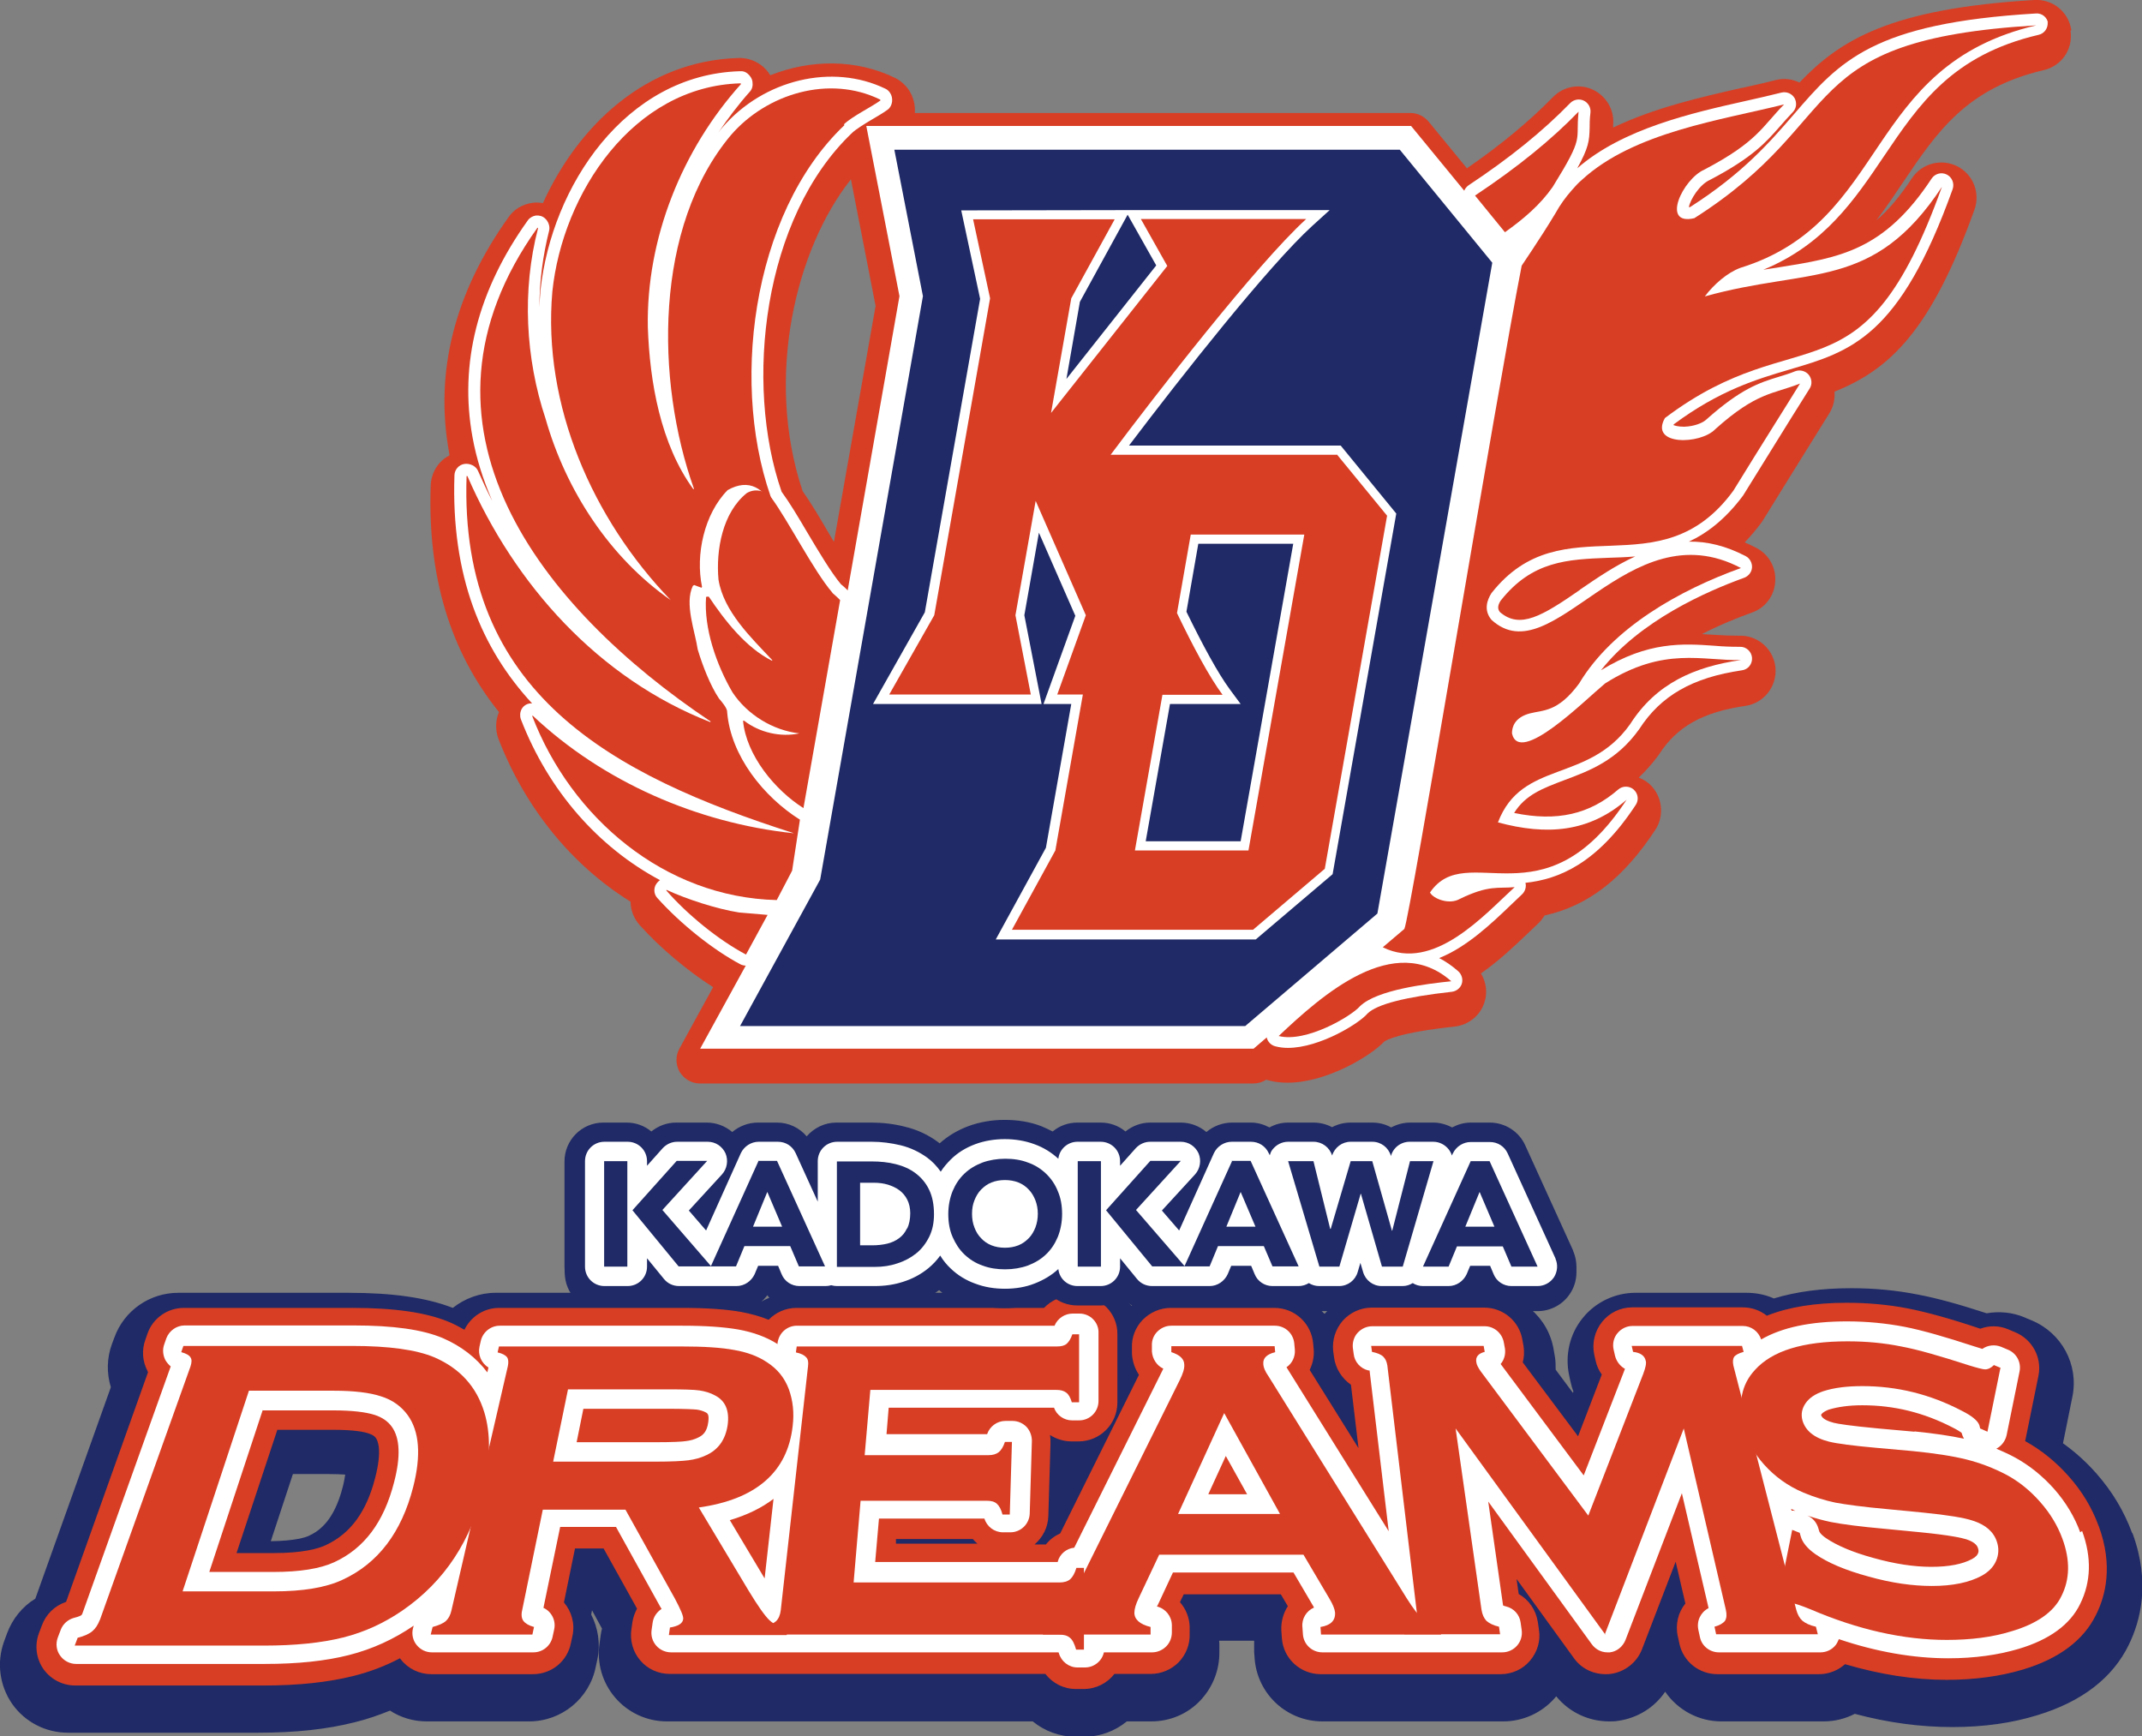
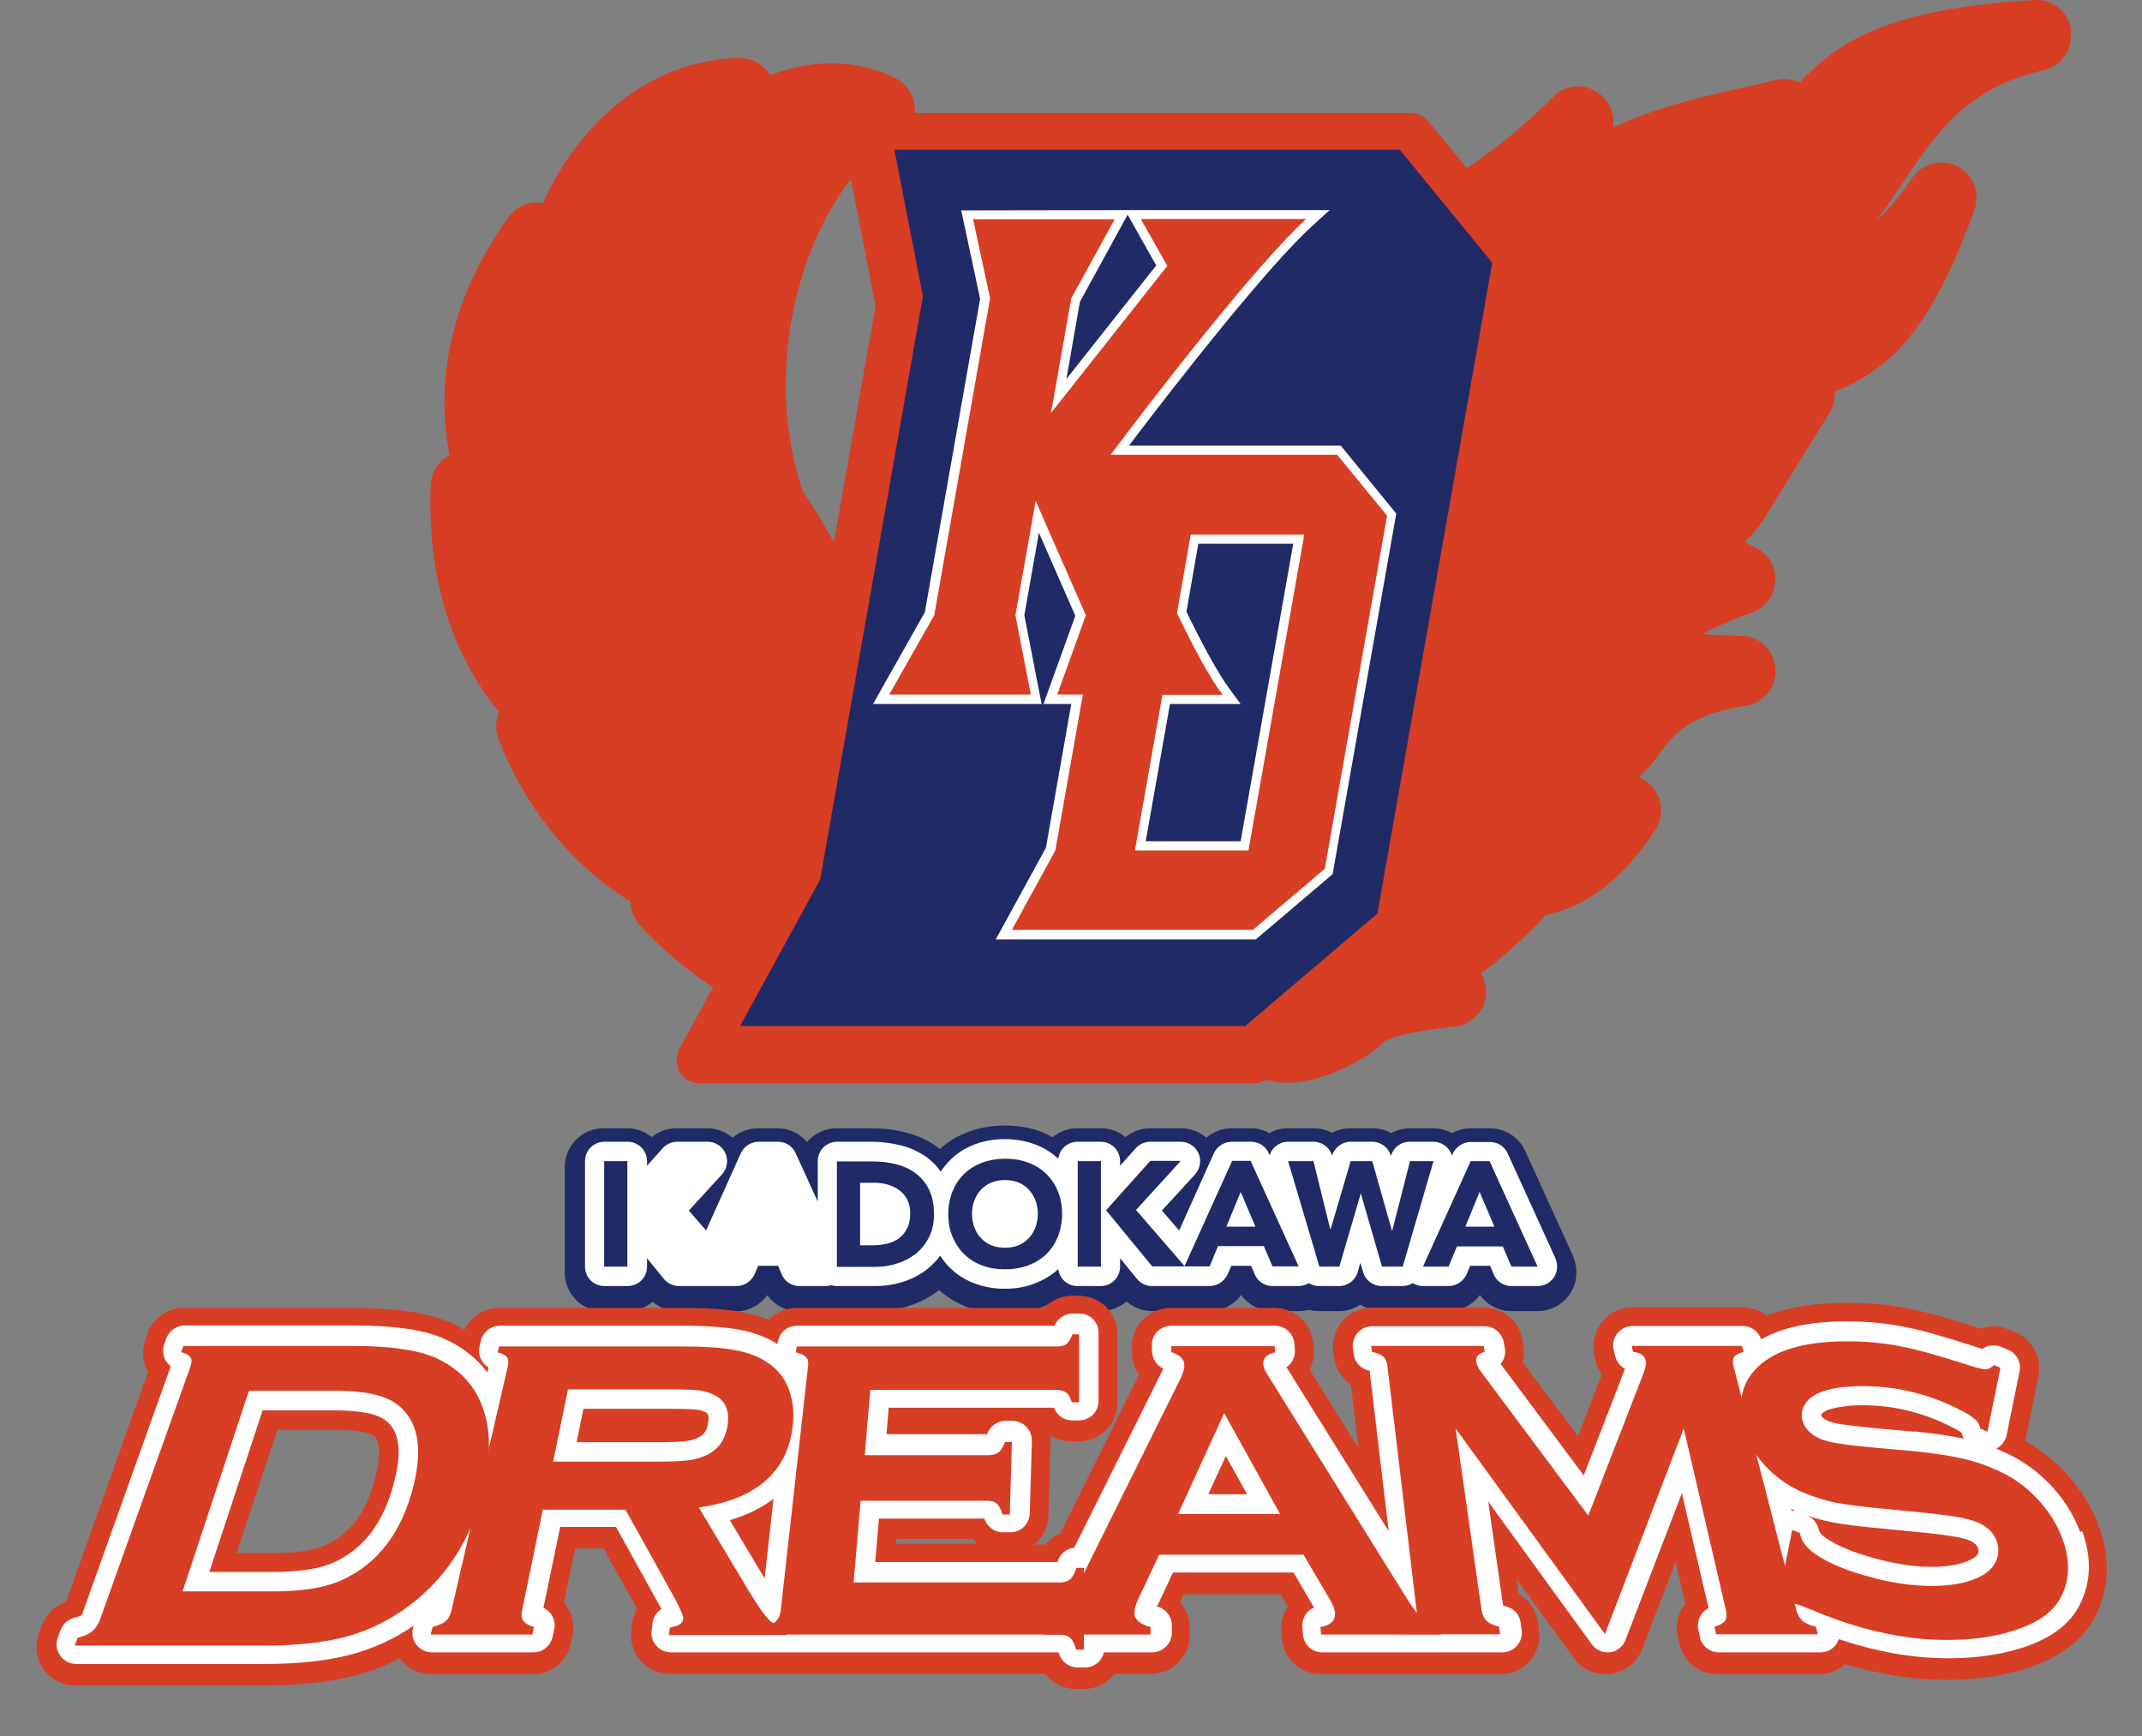
<svg xmlns="http://www.w3.org/2000/svg" id="_レイヤー_1" data-name="レイヤー_1" version="1.1" viewBox="0 0 79.42 64.37">
  <rect x="0" y="0" width="79.42" height="64.37" fill="#808080" stroke="none" />
  <defs>
    <style>
      .st0 {
        fill: none;
      }

      .st1 {
        fill: #fff;
      }

      .st2 {
        fill: #d83e24;
      }

      .st3 {
        fill: #1f2a66;
      }
    </style>
  </defs>
  <g>
    <path class="st2" d="M76.8,1.12c-.1-.68-.69-1.16-1.37-1.12-5.36.32-7.21,1.49-8.71,3.06-.27-.13-.58-.17-.89-.09-.38.1-.8.19-1.24.29h-.02c-1.49.34-3.22.73-4.76,1.47,0-.03,0-.05,0-.08.06-.55-.24-1.08-.74-1.32-.5-.24-1.1-.13-1.49.27-.88.9-1.93,1.77-3.19,2.64l-1.42-1.73c-.17-.2-.41-.32-.67-.32h-18.38c.02-.29-.05-.59-.22-.85-.13-.19-.31-.35-.51-.45-1.43-.7-3.12-.7-4.63-.1-.09-.15-.22-.29-.36-.39-.24-.17-.53-.26-.82-.25-3.41.1-5.93,2.48-7.25,5.38-.13-.02-.26-.03-.39-.01-.36.05-.69.24-.89.54-2,2.8-2.74,5.73-2.2,8.71,0,.04.01.07.02.11-.41.21-.68.63-.7,1.11-.12,3.38.71,6.14,2.53,8.41-.13.31-.14.66-.02.99.99,2.56,2.71,4.68,4.9,6.04,0,.31.12.62.33.86.77.86,1.79,1.71,2.73,2.31l-1.25,2.28c-.15.27-.14.6.01.86.16.26.44.43.75.43h20.52c.17,0,.34-.05.48-.14.04.01.07.02.11.03.22.06.45.08.69.08,1.42,0,3.05-.97,3.57-1.52.08-.06.56-.34,2.62-.56.51-.06.95-.41,1.1-.9.12-.36.06-.76-.13-1.07.67-.47,1.25-1.02,1.72-1.47.14-.13.27-.26.39-.37.1-.09.18-.2.25-.31,1.61-.35,2.92-1.37,4.11-3.18.35-.54.25-1.27-.23-1.7-.12-.1-.25-.18-.39-.23.25-.24.5-.51.74-.84,0-.01.02-.02.02-.03.66-1.02,1.61-1.56,3.2-1.79.68-.1,1.17-.72,1.11-1.41-.06-.69-.66-1.22-1.35-1.19-.27,0-.57-.01-.86-.03-.17-.01-.34-.02-.52-.03.7-.36,1.36-.62,1.86-.8.49-.17.83-.62.86-1.14.04-.52-.23-1.01-.69-1.25-.15-.08-.3-.15-.44-.21.22-.23.43-.48.63-.75.01-.02.03-.04.04-.06.69-1.12,1.26-2.03,1.73-2.79l.74-1.19c.15-.24.21-.52.19-.8,2.04-.82,3.57-2.24,5.19-6.75.22-.62-.05-1.31-.65-1.61-.59-.29-1.31-.1-1.67.45-.45.68-.88,1.19-1.32,1.56.36-.47.68-.95.99-1.41,1.26-1.87,2.35-3.49,5.22-4.16.67-.16,1.09-.78.99-1.46ZM32.46,11.37l-1.54,8.72c-.09-.15-.18-.3-.26-.44-.31-.53-.61-1.03-.9-1.44-1.42-4.24-.24-9.01,1.79-11.56l.92,4.72Z" />
    <path class="st0" d="M29.75,18.2c.29.42.59.92.9,1.44.09.15.17.29.26.44l1.54-8.72-.92-4.72c-2.03,2.55-3.21,7.32-1.79,11.56Z" />
  </g>
-   <path class="st1" d="M75.94.87c-.03-.22-.22-.39-.46-.37-6.04.36-7.27,1.77-8.96,3.73-.89,1.03-1.89,2.19-3.86,3.45-.02,0-.03,0-.04,0,.04-.26.39-.84.78-1.01,1.6-.84,2.08-1.4,2.6-1.99.14-.16.29-.33.47-.52.14-.14.16-.35.07-.52-.1-.17-.29-.25-.48-.21-.4.1-.83.2-1.28.3-2.06.46-4.62,1.04-6.3,2.51.42-.76.45-1.02.46-1.5,0-.15,0-.32.03-.57.02-.18-.08-.36-.25-.44-.17-.08-.37-.04-.5.09-1.02,1.05-2.26,2.05-3.77,3.05-.07.05-.13.12-.16.2l-1.97-2.4h-20.2l1.23,6.31-1.92,10.91c-.08-.09-.2-.19-.25-.23-.36-.43-.82-1.2-1.26-1.94-.33-.56-.64-1.08-.94-1.49-1.39-4-.7-10.16,2.62-13.31,0,0,0,0,0,0,.15-.14.46-.33.73-.49.22-.13.43-.25.59-.37.18-.14.21-.43.08-.62-.04-.06-.1-.12-.17-.15-1.96-.95-4.51-.35-6.05,1.44-.05.06-.1.12-.15.19.36-.53.75-1.05,1.18-1.53.08-.09.11-.22.09-.35-.01-.12-.09-.24-.19-.32-.08-.06-.17-.09-.27-.08-4.25.12-6.99,4.27-7.4,8.12-.02.21-.03.42-.04.63,0-.97.13-1.92.36-2.84.04-.16-.03-.35-.16-.46-.09-.08-.21-.11-.33-.1-.12.02-.23.08-.3.18-1.86,2.6-2.55,5.31-2.05,8.04.14.78.39,1.57.73,2.36-.19-.36-.36-.74-.53-1.12-.08-.18-.31-.28-.5-.25-.21.03-.36.21-.37.41-.13,3.74,1,6.44,2.88,8.47-.03,0-.06,0-.09,0-.13.02-.24.1-.3.21-.06.11-.07.25-.03.37,1.03,2.67,2.89,4.76,5.16,5.97-.07.05-.13.12-.17.2-.07.16-.04.34.07.46.87.97,2.08,1.93,3.08,2.46.06.03.13.05.2.05h0l-1.69,3.08h20.52l.49-.42s0,.01,0,.02c.04.15.16.27.31.31.15.04.31.06.47.06,1.19,0,2.66-.92,2.95-1.27.35-.35,1.41-.62,3.13-.81.17-.02.32-.14.37-.3.05-.16,0-.34-.13-.46-.23-.2-.47-.37-.71-.49,1.03-.41,1.95-1.29,2.66-1.97.15-.14.28-.27.41-.39.12-.11.17-.28.13-.43,1.23-.13,2.66-.71,4.09-2.89.12-.18.09-.42-.08-.57-.16-.14-.41-.14-.57,0-1.06.92-2.27,1.2-3.86.87.42-.68,1.08-.92,1.87-1.22.91-.34,1.94-.72,2.77-1.89.8-1.24,1.97-1.91,3.81-2.18.23-.03.39-.24.37-.47-.02-.23-.22-.41-.45-.4-.31,0-.62-.01-.95-.04-1.15-.08-2.45-.17-4.2.91,1.45-1.84,3.9-2.92,5.31-3.43.16-.06.28-.21.29-.38.01-.17-.08-.34-.23-.42-.75-.39-1.44-.55-2.11-.54.69-.32,1.37-.85,2.01-1.71.72-1.16,1.3-2.1,1.78-2.87l.69-1.1c.1-.16.08-.36-.04-.51-.12-.14-.32-.19-.49-.13-.22.09-.42.15-.62.21-.72.22-1.4.44-2.68,1.58-.12.12-.44.26-.83.27-.22,0-.34-.04-.39-.06,0,0,0-.02.01-.03,1.7-1.26,3.07-1.67,4.29-2.03,2.28-.67,4.08-1.2,6.05-6.69.07-.21-.02-.44-.22-.54-.2-.1-.44-.03-.56.15-1.76,2.67-3.4,2.93-5.66,3.29-.19.03-.38.06-.58.09,2.26-.93,3.38-2.59,4.46-4.19,1.31-1.94,2.54-3.77,5.75-4.52.22-.05.36-.26.33-.49ZM58.58,21.87c-1.39.96-2.22,1.47-2.97.82-.05-.07-.12-.19.03-.42,1.17-1.48,2.48-1.53,4-1.59.32-.01.65-.02.99-.05-.75.34-1.43.81-2.06,1.24Z" />
  <path class="st3" d="M58.33,46.58l-1.78-3.91c-.23-.51-.75-.84-1.31-.84h-.71c-.25,0-.48.07-.69.18-.21-.11-.45-.18-.69-.18h-.87c-.25,0-.49.07-.7.18-.21-.12-.45-.18-.7-.18h-.8c-.25,0-.48.06-.69.17-.21-.11-.44-.17-.69-.17h-.94c-.24,0-.48.06-.69.18-.21-.11-.44-.18-.68-.18h-.71c-.35,0-.69.13-.95.35-.26-.22-.59-.35-.95-.35h-1.13c-.34,0-.66.12-.92.33-.25-.21-.57-.33-.92-.33h-.86c-.35,0-.67.12-.92.33-.14-.07-.28-.14-.43-.2-.42-.16-.87-.23-1.35-.23s-.93.08-1.34.23c-.4.15-.76.36-1.06.64-.02-.01-.03-.03-.05-.04-.36-.27-.78-.47-1.25-.58-.39-.1-.81-.15-1.24-.15h-1.29c-.44,0-.83.2-1.1.51-.27-.32-.67-.51-1.1-.51h-.71c-.35,0-.69.13-.95.35-.26-.22-.59-.35-.95-.35h-1.13c-.34,0-.66.12-.92.33-.25-.21-.57-.33-.92-.33h-.86c-.8,0-1.44.65-1.44,1.44v3.91c0,.8.65,1.44,1.44,1.44h.86c.37,0,.7-.14.96-.36.26.23.6.36.95.36h2.13c.47,0,.9-.23,1.17-.6.27.37.7.6,1.17.6h.97c.07,0,.14,0,.21-.02.07,0,.14.02.21.02h1.41c.44,0,.87-.07,1.27-.2.42-.13.79-.33,1.13-.59.31.28.68.5,1.09.65.42.16.87.23,1.35.23s.93-.08,1.34-.23c.15-.06.29-.12.43-.2.25.21.57.33.92.33h.86c.37,0,.7-.14.96-.36.26.23.6.36.95.36h2.13c.47,0,.9-.23,1.17-.6.27.37.7.6,1.17.6h.97c.13,0,.26-.02.38-.05.12.03.24.05.37.05h.74c.29,0,.56-.09.79-.24.23.15.5.24.79.24h.77c.13,0,.25-.02.37-.05.12.03.25.05.38.05h.95c.47,0,.9-.23,1.17-.6.27.37.7.6,1.17.6h.97c.49,0,.95-.25,1.21-.66.27-.41.3-.93.1-1.38Z" />
-   <path class="st3" d="M79.05,56.83c-.29-.79-.73-1.53-1.32-2.2-.38-.43-.79-.8-1.24-1.12l.35-1.73c.24-1.19-.4-2.37-1.52-2.83l-.26-.11c-.45-.19-.94-.23-1.4-.15-1.01-.33-1.84-.56-2.53-.69-.8-.16-1.63-.24-2.49-.24-1.09,0-2.05.13-2.87.38-.31-.14-.66-.21-1.01-.21h-4.12c-.76,0-1.49.35-1.96.94-.48.59-.66,1.37-.5,2.12l.05.23c.03.13.06.25.11.37l-.02.05-.64-.86c0-.16,0-.33-.03-.49l-.04-.23c-.19-1.22-1.25-2.13-2.49-2.13h-4.2c-.69,0-1.34.28-1.81.78-.46-.48-1.1-.78-1.82-.78h-3.86c-.53,0-1.05.17-1.48.48-.05-.07-.11-.13-.17-.19-.47-.47-1.12-.74-1.79-.74h-.25c-.53,0-1.03.16-1.44.45h-8.84c-.44,0-.86.12-1.22.32-.21-.06-.42-.11-.65-.15-.63-.11-1.41-.17-2.4-.17h-6.81c-.59,0-1.15.21-1.59.56-.98-.38-2.22-.56-3.89-.56h-6.29c-1.06,0-2.01.66-2.37,1.66l-.09.24c-.19.52-.2,1.08-.04,1.6l-2.8,7.84c-.48.29-.85.75-1.05,1.29l-.11.3c-.28.77-.17,1.63.3,2.31.47.67,1.24,1.07,2.07,1.07h7.05c1.39,0,2.57-.13,3.59-.39.45-.11.88-.26,1.3-.43.4.26.87.4,1.36.4h3.8c1.2,0,2.24-.85,2.47-2.03l.06-.28c.12-.58.02-1.16-.23-1.65l.03-.16.37.68c-.02.08-.04.17-.05.26l-.04.28c-.11.73.1,1.46.58,2.02.48.56,1.18.88,1.91.88h13.57c.44.36,1,.57,1.6.57h.29c.61,0,1.16-.21,1.6-.57h.91c.68,0,1.33-.27,1.8-.76.47-.49.73-1.14.72-1.82v-.28s0-.09-.01-.13h1.3c0,.13,0,.26,0,.4l.02.28c.11,1.31,1.2,2.31,2.51,2.31h6.71c.73,0,1.43-.32,1.91-.87.02-.02.03-.04.05-.06.48.59,1.2.93,1.96.93.11,0,.22,0,.33-.02.72-.1,1.35-.49,1.75-1.08.46.67,1.23,1.1,2.08,1.1h3.8c.41,0,.8-.1,1.15-.28,1.23.33,2.44.49,3.62.49s2.21-.15,3.15-.44c1.65-.5,2.79-1.38,3.39-2.61.43-.88.81-2.3.14-4.13ZM11.45,56.94c-.1.05-.49.19-1.41.2l.82-2.49h1.33c.26,0,.46.01.61.02-.02.12-.04.26-.09.45-.32,1.26-.87,1.64-1.26,1.82Z" />
  <path class="st2" d="M77.81,56.57c-.24-.66-.61-1.28-1.11-1.84-.47-.53-1.01-.97-1.61-1.3,0-.02,0-.04.01-.06l.48-2.36c.14-.68-.23-1.36-.87-1.62l-.26-.11c-.33-.14-.7-.14-1.02-.02-.01,0-.02,0-.04-.01-1.07-.36-1.94-.6-2.65-.74-.72-.14-1.49-.21-2.27-.21-1.18,0-2.16.16-2.96.48-.25-.2-.56-.31-.9-.31h-4.09c-.44,0-.85.2-1.12.54-.27.34-.38.78-.29,1.21l.05.22c.04.19.12.37.23.52l-.88,2.29-2.05-2.74c.05-.19.06-.39.03-.6l-.04-.22c-.11-.7-.71-1.21-1.42-1.21h-4.17c-.41,0-.8.18-1.07.48-.27.31-.4.71-.36,1.12l.03.22c.05.43.29.8.63,1.04l.28,2.35-1.81-2.9c.11-.23.17-.48.15-.75l-.02-.22c-.06-.75-.68-1.33-1.44-1.33h-3.84c-.39,0-.76.16-1.04.44-.27.28-.42.66-.4,1.05v.22c.02.28.11.55.26.77l-2.92,5.88c-.2.09-.39.23-.53.41h-.42c.3-.26.5-.63.51-1.06l.08-2.69c0-.1,0-.21-.02-.31.23.15.51.24.8.24h.26c.79,0,1.44-.64,1.44-1.44v-2.52c.01-.38-.14-.75-.41-1.02-.27-.27-.64-.42-1.02-.42h-.25c-.4,0-.77.17-1.04.45h-9.18c-.4,0-.77.17-1.03.44-.32-.13-.65-.22-1.02-.29-.56-.1-1.28-.15-2.2-.15h-6.77c-.56,0-1.05.32-1.29.81-.18-.1-.36-.2-.55-.28-.85-.36-2.03-.53-3.6-.53h-6.25c-.61,0-1.15.38-1.35.95l-.08.23c-.14.38-.11.8.08,1.16,0,.01.01.03.02.04l-3.04,8.52c-.42.14-.75.46-.9.88l-.11.29c-.16.44-.1.93.17,1.32.27.38.71.61,1.18.61h7c1.27,0,2.38-.12,3.3-.35.61-.15,1.19-.37,1.74-.66.01.01.02.03.03.04.27.35.69.55,1.13.55h3.77c.69,0,1.28-.48,1.41-1.16l.06-.28c.09-.45-.04-.89-.32-1.22l.41-2h1.06l1.24,2.23c-.08.15-.14.31-.17.49l-.04.28c-.06.41.06.84.33,1.15.27.32.67.5,1.09.5h13.93c.27.35.68.56,1.14.56h.28c.46,0,.88-.22,1.14-.56h1.35c.39,0,.76-.16,1.03-.43.27-.28.42-.65.41-1.04v-.28c-.01-.34-.14-.66-.36-.91l.14-.29h3.6l.26.44c-.17.26-.26.58-.24.92l.02.28c.06.75.69,1.32,1.44,1.32h6.67c.42,0,.82-.18,1.09-.5.27-.32.4-.74.33-1.15l-.04-.28c-.07-.45-.33-.83-.71-1.04l-.08-.56,2.13,2.94c.27.38.71.59,1.17.59.06,0,.13,0,.19-.01.52-.07.97-.42,1.16-.91l1.25-3.25.36,1.55c-.27.33-.38.78-.28,1.22l.06.28c.15.66.73,1.12,1.41,1.12h3.77c.36,0,.7-.14.96-.37,1.29.38,2.55.58,3.77.58,1.03,0,1.98-.13,2.82-.38,1.34-.4,2.26-1.09,2.72-2.04.34-.68.64-1.8.1-3.27ZM10.27,53.01h2.09c.79,0,1.16.08,1.32.14.16.05.23.12.26.17.06.08.24.44-.03,1.47-.32,1.26-.92,2.07-1.82,2.49-.29.14-.87.3-1.94.3h-1.38l1.51-4.56ZM36.24,57.23h-3.02v-.17h2.85c.05.06.11.12.17.17Z" />
  <path class="st1" d="M77.13,56.81c-.21-.57-.53-1.11-.97-1.61-.43-.48-.91-.87-1.46-1.17-.22-.12-.45-.22-.68-.32,0,0,0,0,0,0,.19-.1.33-.28.38-.5l.48-2.36c.07-.34-.11-.68-.43-.81l-.26-.11c-.23-.09-.49-.06-.69.08-.07-.02-.17-.05-.32-.1-1.04-.34-1.9-.59-2.57-.72-.68-.13-1.39-.2-2.13-.2-1.35,0-2.4.22-3.18.67-.1-.3-.37-.5-.68-.5h-4.09c-.22,0-.42.1-.56.27-.14.17-.19.39-.14.61l.05.22c.05.21.19.39.37.49l-1.53,3.95-3.08-4.13c.13-.15.19-.36.16-.57l-.04-.22c-.06-.35-.36-.61-.71-.61h-4.17c-.21,0-.4.09-.54.24-.14.15-.2.36-.18.56l.03.22c.03.3.25.55.55.62.01,0,.03,0,.04,0l.71,5.96-3.79-6.08c.21-.14.33-.39.31-.65l-.02-.22c-.03-.38-.34-.67-.72-.67h-3.84c-.2,0-.38.08-.52.22-.14.14-.21.33-.2.52v.22c.02.27.18.52.42.63,0,.02-.02.04-.03.07l-3.27,6.57c-.29.03-.53.23-.61.51,0,0,0,.01,0,.02h-6.77l.14-1.61h3.91c.09.3.37.51.69.51h.27c.39,0,.71-.31.72-.7l.08-2.69c0-.19-.07-.38-.2-.52-.14-.14-.32-.22-.52-.22h-.26c-.31,0-.58.2-.68.49h-3.73l.08-.98h6.13c.1.28.37.47.67.47h.26c.4,0,.72-.32.72-.72v-2.52c.01-.19-.07-.38-.2-.51-.14-.14-.32-.21-.51-.21h-.25c-.29,0-.56.18-.67.45h-9.55c-.37,0-.67.27-.72.64v.04c-.41-.26-.9-.44-1.46-.54-.52-.09-1.2-.14-2.07-.14h-6.77c-.33,0-.62.23-.7.55l-.05.22c-.07.31.07.62.33.78l-.04.18c-.41-.54-.96-.97-1.65-1.27-.76-.32-1.84-.47-3.32-.47h-6.25c-.3,0-.57.19-.68.47l-.08.23c-.07.19-.05.4.04.58.05.09.12.17.2.24l-3.26,9.12c-.02.07-.05.1-.05.1,0,0-.06.05-.27.1-.23.06-.42.23-.5.45l-.11.29c-.08.22-.05.47.09.66.13.19.36.31.59.31h7c1.22,0,2.26-.11,3.12-.33.87-.22,1.67-.59,2.4-1.09l-.03.11c-.05.21,0,.44.14.61.14.17.34.27.56.27h3.77c.34,0,.64-.24.71-.58l.06-.28c.07-.33-.11-.66-.4-.79l.62-3h2.07l1.63,2.94s.04.07.06.1c-.17.11-.3.29-.33.5l-.04.28c-.03.21.03.42.17.58.14.16.34.25.55.25h14.37s0,.02.01.03c.09.31.37.53.69.53h.28c.34,0,.63-.24.7-.56h1.79c.19,0,.38-.08.52-.22s.21-.33.21-.52v-.28c-.01-.32-.23-.6-.55-.68,0-.02.02-.04.03-.06l.56-1.2h4.47l.74,1.26s.01.02.02.04c-.28.12-.46.41-.43.72l.02.28c.03.37.34.66.72.66h6.67c.21,0,.41-.09.55-.25s.2-.37.17-.58l-.04-.28c-.04-.29-.25-.52-.53-.59-.06-.01-.1-.03-.12-.04l-.55-3.85,3.84,5.29c.14.19.35.3.58.3.03,0,.06,0,.09,0,.26-.03.48-.21.58-.46l2.09-5.44.99,4.26c-.29.15-.45.47-.38.8l.06.28c.07.33.37.56.7.56h3.77c.22,0,.43-.1.57-.28.05-.07.08-.14.11-.21,1.39.47,2.76.71,4.06.71.96,0,1.84-.12,2.61-.35,1.14-.34,1.91-.9,2.28-1.67.4-.81.43-1.72.07-2.7ZM67.89,56.43c.41.08,1.08.17,1.99.25l1.34.13c1.11.11,1.53.21,1.69.26.36.12.41.27.43.33.03.09.02.14,0,.19-.02.05-.07.13-.22.21-.35.19-.86.29-1.51.29s-1.37-.11-2.15-.33c-.77-.21-1.35-.46-1.75-.73-.22-.15-.26-.25-.26-.27l-.03-.1c-.06-.21-.21-.39-.41-.47.3.1.59.18.88.24ZM66.58,56.02s.01,0,.02,0c-.06-.01-.11-.02-.17-.01l-.02-.07c.06.03.11.05.17.08ZM70.98,53.08l-1.34-.12c-1.06-.1-1.49-.17-1.65-.21-.19-.05-.43-.14-.47-.29,0,0,0,0,.01-.02.06-.09.2-.15.28-.18.33-.1.75-.16,1.24-.16,1.18,0,2.28.27,3.36.83.18.09.28.16.32.19.02.08.05.15.09.22-.51-.11-1.13-.2-1.83-.27ZM27.06,56.36c.67-.2,1.2-.47,1.62-.79l-.33,2.95-1.29-2.16ZM26.26,52.73c-.05.37-.21.49-.38.57-.14.07-.29.11-.46.13-.14.02-.45.04-1.11.04h-2.93l.25-1.24h3.13c.66,0,.94.02,1.07.03.13.02.24.05.35.11.05.03.12.07.08.36ZM44.8,55.4l.65-1.42.79,1.42h-1.44ZM9.75,52.29h2.61c.68,0,1.2.06,1.54.17.27.09.48.23.63.44.3.42.33,1.11.08,2.06-.38,1.48-1.11,2.45-2.22,2.96-.52.24-1.28.36-2.25.36h-2.38l1.98-6Z" />
  <g>
    <g>
      <path class="st2" d="M20.13,55.95l-.77,3.75c-.04.17-.02.31.05.4.07.09.2.17.39.22l-.06.28h-3.77l.07-.28c.22-.06.39-.13.49-.22.1-.09.17-.22.21-.4l2.09-9.05c.03-.15.02-.26-.03-.33-.06-.08-.18-.14-.35-.18l.05-.22h6.77c.83,0,1.47.04,1.95.13.47.08.88.23,1.21.45.39.25.66.58.82,1.01.15.42.2.87.14,1.36-.19,1.7-1.35,2.72-3.48,3.02l1.85,3.09c.34.56.6.93.77,1.09.17.16.4.26.67.27l-.03.28h-4.37l.04-.28c.31-.05.47-.15.49-.31.02-.1-.09-.35-.3-.75l-1.84-3.31h-3.08ZM20.5,54.19h3.82c.56,0,.97-.02,1.2-.05.24-.03.46-.09.67-.19.45-.21.71-.58.79-1.12.07-.53-.08-.89-.46-1.09-.18-.1-.38-.16-.59-.19-.21-.03-.6-.04-1.16-.04h-3.71l-.55,2.68Z" />
      <path class="st2" d="M31.91,55.62l-.26,3.05h7.63c.17,0,.31-.04.4-.12.09-.08.17-.22.23-.42h.28v3.03h-.29c-.06-.21-.13-.36-.23-.44-.09-.08-.23-.12-.41-.12h-10.98l.03-.28c.22-.06.37-.13.47-.22.09-.09.15-.23.17-.41l1.01-9.04c.02-.15,0-.26-.07-.33-.07-.08-.19-.14-.38-.18l.03-.22h9.65c.16,0,.28-.03.36-.1.08-.07.15-.18.21-.35h.25v2.52h-.27c-.05-.17-.12-.3-.21-.36-.09-.07-.21-.1-.37-.1h-6.89l-.21,2.42h4.59c.17,0,.29-.04.38-.11.09-.07.17-.2.23-.38h.26l-.08,2.69h-.27c-.05-.19-.12-.32-.21-.4-.09-.08-.21-.11-.38-.11h-4.67Z" />
      <path class="st2" d="M48.31,57.64h-5.33l-.76,1.61c-.11.23-.16.41-.16.54,0,.25.2.43.6.53v.28s-3.99,0-3.99,0v-.28c.24-.05.42-.13.55-.24.13-.12.27-.34.43-.67l4.09-8.24c.12-.24.18-.43.17-.57,0-.22-.17-.37-.48-.47v-.22s3.83,0,3.83,0l.02.22c-.31.08-.45.22-.44.42,0,.14.07.3.19.47l5.13,8.24c.24.38.44.64.6.78.16.14.37.24.63.28l.04.28h-4.45l-.02-.28c.38-.06.56-.24.54-.54-.01-.12-.08-.3-.22-.53l-.95-1.61ZM47.46,56.13l-2.07-3.74-1.71,3.74h3.78Z" />
      <path class="st2" d="M59.52,60.6l-5.55-7.64.96,6.72c.03.18.09.31.18.41.1.09.25.17.47.22l.04.28h-3.55l-.03-.28c.2-.06.34-.13.41-.22.07-.09.1-.23.07-.41l-1.08-9.05c-.02-.14-.07-.25-.15-.33-.08-.08-.22-.14-.42-.18l-.03-.22h4.17l.04.22c-.24.06-.35.19-.31.39.01.09.07.2.16.33l3.99,5.35,2.04-5.26c.08-.22.12-.38.09-.48-.04-.19-.2-.3-.47-.33l-.05-.22h4.09l.06.22c-.18.05-.29.11-.35.18-.05.08-.06.18-.03.33l2.33,9.05c.05.18.12.31.23.41.11.09.27.17.5.22l.07.28h-3.77l-.06-.28c.19-.05.32-.13.39-.22.06-.1.07-.23.03-.41l-1.56-6.72-2.93,7.64Z" />
      <path class="st2" d="M74.17,50.72l-.48,2.36-.27-.12s-.02-.09-.03-.12c-.06-.17-.28-.35-.66-.54-1.17-.61-2.39-.91-3.68-.91-.57,0-1.05.06-1.45.19-.29.1-.51.24-.65.44-.14.2-.18.41-.12.64.11.38.43.65.99.79.28.07.87.15,1.77.23l1.34.12c.8.08,1.46.18,1.98.31.52.13,1.01.32,1.47.56.47.25.89.59,1.26,1.01.38.43.65.88.83,1.37.29.79.28,1.5-.04,2.13-.28.58-.9,1.02-1.85,1.3-.71.22-1.51.32-2.4.32-1.6,0-3.29-.38-5.04-1.13-.37-.15-.58-.22-.65-.22-.08,0-.18.06-.31.19l-.29-.13.56-2.79.28.11s.02.08.03.11c.06.24.25.47.55.68.46.32,1.12.6,1.97.83.85.24,1.64.35,2.35.35.77,0,1.39-.13,1.85-.38.25-.14.43-.32.53-.55.1-.23.11-.47.03-.71-.12-.37-.42-.63-.89-.78-.32-.11-.94-.21-1.84-.3l-1.34-.13c-.9-.08-1.54-.17-1.92-.24-.38-.08-.77-.2-1.18-.37-.57-.24-1.06-.59-1.47-1.05-.37-.41-.62-.89-.75-1.41-.22-.86-.08-1.55.42-2.09.64-.71,1.78-1.06,3.43-1.06.69,0,1.35.06,1.99.19.64.12,1.46.36,2.48.69.35.11.56.16.63.16.11,0,.22-.05.33-.16l.26.11Z" />
    </g>
    <path class="st2" d="M3.7,60.07l3.36-9.4c.05-.15.06-.27,0-.35-.05-.08-.16-.14-.34-.19l.08-.23h6.25c1.37,0,2.38.14,3.05.42.95.41,1.57,1.09,1.86,2.05.23.77.23,1.69-.02,2.77-.45,1.95-1.45,3.49-3.02,4.57-.67.46-1.4.8-2.2,1-.8.2-1.78.3-2.94.3H2.77l.11-.29c.24-.06.42-.14.54-.24.12-.1.21-.24.28-.42ZM6.77,59h3.38c1.08,0,1.93-.14,2.55-.43,1.32-.61,2.19-1.76,2.62-3.44.3-1.18.23-2.06-.2-2.66-.24-.33-.57-.57-.99-.7-.42-.14-1.01-.21-1.77-.21h-3.13l-2.46,7.44Z" />
  </g>
  <path class="st3" d="M51.9,5.55l3.43,4.19-4.26,24.13-4.9,4.17h-18.73l2.97-5.43,3.81-21.63-1.06-5.43h18.73Z" />
  <path class="st1" d="M49.72,16.52h-7.86c1.96-2.59,5.17-6.66,6.79-8.14l.65-.59h-7.59,0s-6.07.01-6.07.01l.7,3.28-2.05,11.62-1.92,3.4h6.25l-.64-3.29.54-3.06,1.35,3.08-1.18,3.27h1.03l-.94,5.33-1.86,3.4h9.64l2.85-2.42,2.36-13.37-2.06-2.52ZM46,26.1l-.4-.54c-.45-.61-1.02-1.67-1.61-2.88l.44-2.52h3.52l-1.95,11.03h-3.52l.9-5.09h2.62ZM41.81,7.96l1.06,1.88-3.33,4.21.5-2.86,1.77-3.23Z" />
  <path class="st2" d="M49.56,16.86h-8.38c1.61-2.15,5.38-7.03,7.25-8.74h-6.13l.98,1.74-4.31,5.45.75-4.25,1.61-2.93h-5.25l.63,2.93-2.07,11.75-1.67,2.94h5.25l-.57-2.94.75-4.24,1.86,4.24-1.06,2.94h.95l-1.02,5.78-1.61,2.94h8.94l2.66-2.26,2.31-13.09-1.86-2.27ZM46.29,31.53h-4.21l1.02-5.77h2.23c-.49-.66-1.09-1.78-1.69-3.03l.51-2.91h4.21l-2.07,11.71Z" />
  <g>
    <g>
      <path class="st2" d="M30.86,21.97c-.69-.8-1.64-2.68-2.27-3.53-.23-.26-.6-.34-.9-.16-.9.72-1.15,2.11-1.05,3.21.19,1.18,1.21,2.15,1.99,2.98v.03c-.97-.48-1.77-1.51-2.35-2.38h-.05s-.05.01-.05.01c-.09,1.17.39,2.53.98,3.54.55.83,1.5,1.41,2.48,1.52-.7.15-1.48-.03-2.05-.47h-.04c.12,1.28,1.18,2.57,2.24,3.24l1.36-7.71c-.06-.07-.22-.21-.29-.27Z" />
      <path class="st2" d="M31.29,4.61c.31-.3,1.02-.64,1.36-.89l-.02-.03c-1.88-.92-4.2-.22-5.53,1.32-2.85,3.4-2.8,9.1-1.37,13.11l-.02.02c-1.22-1.67-1.62-3.98-1.69-6.01-.06-3.29,1.27-6.59,3.46-9.02l-.03-.02c-3.97.11-6.59,4.07-6.97,7.72-.37,4.21,1.5,8.45,4.39,11.44-2.27-1.58-3.89-4.08-4.64-6.72-.75-2.25-.88-4.77-.28-7.07l-.02-.02c-5.24,7.33.11,14.09,6.42,18.31l-.02.02c-4.14-1.62-7.25-5.09-9-9.12h-.03c-.28,8.04,5.37,11.08,12.13,13.24h-.03c-3.54-.38-7.04-1.9-9.64-4.35h-.03c1.45,3.78,4.91,6.73,9.07,6.83l.57-1.09.29-1.89c-1.35-.85-2.57-2.37-2.7-4,.01-.13-.22-.4-.3-.49-.33-.49-.62-1.25-.79-1.82-.1-.68-.5-1.7-.18-2.36l.05-.03s.23.09.27.1l.02-.03c-.25-1.19.08-2.71.95-3.59.8-.45,1.36-.06,1.72.69l.02-.06c-1.71-4.33-.87-10.88,2.59-14.16Z" />
      <path class="st2" d="M27.4,33.83c-.82-.13-1.94-.49-2.69-.84v.03c.76.87,1.91,1.82,2.95,2.37l.8-1.47-1.06-.09Z" />
    </g>
    <g>
      <path class="st2" d="M47.41,38.41c1.02.26,2.7-.74,3.01-1.1.63-.62,2.52-.84,3.39-.93-2.12-1.87-4.79.51-6.4,2.03Z" />
      <path class="st2" d="M57.57,6.93c1.2-1.94.84-1.65.96-2.79-1,1.03-2.23,2.04-3.84,3.11l1.11,1.36c.7-.5,1.31-1.02,1.77-1.68Z" />
      <path class="st2" d="M58.55,25.34c1.24-2.07,3.74-3.47,6-4.28-4.2-2.22-6.98,3.99-9.25,1.92-.3-.36-.16-.74,0-.99,2.65-3.37,6.23-.05,8.97-3.8,1.1-1.79,1.91-3.06,2.47-3.97-1.01.4-1.6.31-3.14,1.69-.55.58-2.45.62-1.87-.41,5.02-3.79,7.32-.34,10.27-8.57-2.55,3.87-4.91,2.97-8.79,4.06.33-.44.83-.88,1.32-1.06,5.54-1.72,4.56-7.49,10.97-8.99-9.09.54-6.86,3.45-12.68,7.15-1.25.29-.43-1.45.37-1.8,1.98-1.04,2.14-1.59,2.96-2.42-2.3.58-5.57,1.02-7.5,2.8-.13.11-.25.24-.37.38-.23.26-.44.55-.61.86-.57.95-1.25,1.93-1.25,1.94-.92,4.68-4.14,24.18-4.35,24.59l-.8.68c1.89.94,3.78-1.22,4.89-2.23-.63.06-.95-.09-2.04.44-.38.22-.97,0-1.1-.24,1.36-2,4.22,1.25,7.29-3.44-1.4,1.21-2.95,1.33-4.77.84.89-2.33,3.34-1.44,4.9-3.64.97-1.52,2.39-2.13,4.11-2.38-1.41.04-2.85-.52-5.04.87-.77.64-3.18,3.06-3.45,1.85,0-.24.1-.59.66-.74.5-.13,1.04-.04,1.83-1.11Z" />
    </g>
  </g>
-   <path class="st3" d="M58.33,46.37l-1.78-3.91c-.23-.51-.75-.84-1.31-.84h-.71c-.25,0-.48.07-.69.18-.21-.11-.45-.18-.69-.18h-.87c-.25,0-.49.07-.7.18-.21-.12-.45-.18-.7-.18h-.8c-.25,0-.48.06-.69.17-.21-.11-.44-.17-.69-.17h-.94c-.24,0-.48.06-.69.18-.21-.11-.44-.18-.68-.18h-.71c-.35,0-.69.13-.95.35-.26-.22-.59-.35-.95-.35h-1.13c-.34,0-.66.12-.92.33-.25-.21-.57-.33-.92-.33h-.86c-.35,0-.67.12-.92.33-.14-.07-.28-.14-.43-.2-.42-.16-.87-.23-1.35-.23s-.93.08-1.34.23c-.4.15-.76.36-1.07.64-.02-.01-.03-.03-.05-.04,0,0,0,0,0,0-.36-.27-.78-.47-1.25-.58-.39-.1-.81-.15-1.24-.15h-1.29c-.44,0-.83.2-1.1.51-.27-.32-.67-.51-1.1-.51h-.71c-.35,0-.69.13-.95.35-.26-.22-.59-.35-.95-.35h-1.13c-.34,0-.66.12-.92.33-.25-.21-.57-.33-.92-.33h-.86c-.8,0-1.44.65-1.44,1.44v3.91c0,.8.65,1.44,1.44,1.44h.86c.37,0,.7-.14.96-.36.26.23.6.36.95.36h2.13c.47,0,.9-.23,1.17-.6.27.37.7.6,1.17.6h.97c.07,0,.14,0,.21-.02.07,0,.14.02.21.02h1.41c.44,0,.87-.07,1.27-.2.42-.13.79-.33,1.13-.59.31.28.68.5,1.09.65.42.16.87.23,1.35.23s.93-.08,1.35-.23c.15-.06.29-.12.43-.2.25.21.57.33.92.33h.86c.37,0,.7-.14.96-.36.26.23.6.36.95.36h2.13c.47,0,.9-.23,1.17-.6.27.37.7.6,1.17.6h.97c.13,0,.26-.02.38-.05.12.03.24.05.37.05h.74c.29,0,.56-.09.79-.24.23.15.5.24.79.24h.77c.13,0,.25-.02.37-.05.12.03.25.05.38.05h.95c.47,0,.9-.23,1.17-.6.27.37.7.6,1.17.6h.97c.49,0,.95-.25,1.21-.66.27-.41.3-.93.1-1.38Z" />
  <path class="st1" d="M57.68,46.67l-1.78-3.91c-.12-.26-.37-.42-.66-.42h-.71c-.28,0-.54.17-.66.42l-.04.08c-.02-.08-.06-.15-.11-.22-.14-.18-.35-.29-.58-.29h-.87c-.33,0-.62.22-.7.54h0s0-.02,0-.02c-.09-.31-.37-.52-.69-.52h-.8c-.32,0-.59.21-.69.51-.09-.3-.37-.51-.69-.51h-.94c-.23,0-.44.11-.58.29-.05.06-.08.14-.1.21l-.04-.08c-.12-.26-.37-.42-.66-.42h-.71c-.28,0-.54.17-.66.42l-1.29,2.87-.64-.74,1.23-1.34c.19-.21.24-.52.13-.78-.12-.26-.37-.43-.66-.43h-1.13c-.21,0-.4.09-.54.24l-.58.65v-.17c0-.4-.32-.72-.72-.72h-.86c-.37,0-.67.28-.71.63-.25-.23-.55-.42-.89-.54-.67-.25-1.52-.25-2.19,0-.35.13-.66.32-.91.57-.14.14-.27.29-.37.45-.14-.2-.31-.38-.5-.52h0c-.29-.21-.62-.37-.99-.46-.34-.08-.7-.13-1.06-.13h-1.29c-.4,0-.72.32-.72.72v1.5l-.82-1.8c-.12-.26-.37-.42-.66-.42h-.71c-.28,0-.54.17-.66.42l-1.29,2.87-.64-.74,1.23-1.34c.19-.21.24-.52.13-.78-.12-.26-.37-.43-.66-.43h-1.13c-.21,0-.4.09-.54.24l-.58.65v-.17c0-.4-.32-.72-.72-.72h-.86c-.4,0-.72.32-.72.72v3.91c0,.4.32.72.72.72h.86c.4,0,.72-.32.72-.72v-.31l.63.77c.14.17.34.26.56.26h2.13c.29,0,.55-.18.67-.44l.13-.31h.74l.13.31c.11.27.37.44.66.44h.97c.07,0,.14-.01.21-.03.07.02.14.03.21.03h1.41c.36,0,.72-.05,1.05-.16.35-.11.66-.28.93-.5.17-.14.32-.3.44-.47.11.18.24.34.39.48.26.25.57.44.91.56.34.13.71.19,1.1.19s.76-.06,1.09-.19c.34-.13.64-.31.89-.54.04.36.34.63.71.63h.86c.4,0,.72-.32.72-.72v-.31l.63.77c.14.17.34.26.56.26h2.13c.29,0,.55-.18.67-.44l.13-.31h.74l.13.31c.11.27.37.44.66.44h.97c.14,0,.26-.04.38-.11.11.07.24.11.38.11h.74c.32,0,.6-.21.69-.52l.1-.34.1.34c.09.31.37.52.69.52h.77c.14,0,.27-.04.38-.11.11.07.24.11.38.11h.95c.29,0,.55-.18.67-.44l.13-.31h.74l.13.31c.11.27.37.44.66.44h.97c.24,0,.47-.12.61-.33.13-.21.15-.47.05-.69Z" />
  <g>
    <polygon class="st3" points="22.4 46.96 23.26 46.96 23.26 45.11 23.26 44.68 23.26 43.05 22.4 43.05 22.4 46.96" />
    <polygon class="st3" points="39.96 46.96 40.82 46.96 40.82 45.11 40.82 44.68 40.82 43.05 39.96 43.05 39.96 46.96" />
-     <path class="st3" d="M28.12,43.05l-1.76,3.89-1.8-2.08,1.66-1.82h-1.13l-1.64,1.83,1.71,2.08h2.13l.31-.75h1.7l.32.75h.97l-1.78-3.91h-.71ZM27.92,45.48l.53-1.29.55,1.29h-1.09Z" />
    <path class="st3" d="M45.68,43.05l-1.76,3.89-1.8-2.08,1.66-1.82h-1.13l-1.64,1.83,1.71,2.08h2.13l.31-.75h1.7l.32.75h.97l-1.78-3.91h-.71ZM45.47,45.48l.53-1.29.55,1.29h-1.09Z" />
    <path class="st3" d="M55.24,43.05h-.71l-1.77,3.91h.95l.31-.75h1.7l.32.75h.97l-1.78-3.91ZM54.33,45.48l.53-1.29.55,1.29h-1.09Z" />
    <path class="st3" d="M33.95,43.5c-.21-.16-.46-.27-.74-.34-.28-.07-.58-.1-.89-.1h-1.29v3.91h1.41c.29,0,.57-.04.83-.13.26-.08.5-.21.7-.37.2-.16.36-.37.48-.61.12-.24.18-.52.18-.84,0-.36-.06-.66-.18-.91-.12-.25-.29-.45-.5-.61ZM33.63,45.54c-.07.15-.17.28-.3.37-.12.09-.27.16-.44.2-.17.04-.36.06-.55.06h-.45v-2.32h.51c.18,0,.35.02.52.07.16.05.31.12.43.21.12.09.22.21.29.35.07.14.11.31.11.5,0,.22-.04.41-.11.56Z" />
    <path class="st3" d="M38.78,43.51c-.19-.18-.41-.32-.67-.41-.26-.1-.54-.14-.84-.14s-.59.05-.84.14c-.26.1-.48.23-.67.41-.19.18-.33.39-.44.65-.1.25-.16.54-.16.85s.05.6.16.85c.11.25.25.47.44.65.19.18.41.32.67.41.26.1.54.14.84.14s.59-.05.84-.14c.26-.1.48-.23.67-.41.19-.18.33-.39.44-.65.1-.25.16-.54.16-.85s-.05-.6-.16-.85c-.1-.25-.25-.47-.44-.65ZM38.39,45.51c-.06.15-.14.29-.25.4-.11.11-.23.2-.38.26-.15.06-.32.09-.5.09s-.35-.03-.5-.09c-.15-.06-.28-.15-.38-.26-.11-.11-.19-.24-.25-.4-.06-.15-.09-.32-.09-.51s.03-.35.09-.5c.06-.15.14-.29.25-.4.11-.11.23-.2.38-.26.15-.06.32-.09.5-.09s.35.03.5.09c.15.06.28.15.38.26.11.11.19.25.25.4.06.16.09.32.09.5s-.03.35-.09.51Z" />
    <polygon class="st3" points="52.28 43.05 51.62 45.63 51.61 45.63 50.88 43.05 50.08 43.05 49.34 45.56 49.32 45.56 48.7 43.05 47.76 43.05 48.92 46.96 49.66 46.96 50.45 44.26 50.46 44.26 51.24 46.96 52.01 46.96 53.15 43.05 52.28 43.05" />
  </g>
</svg>